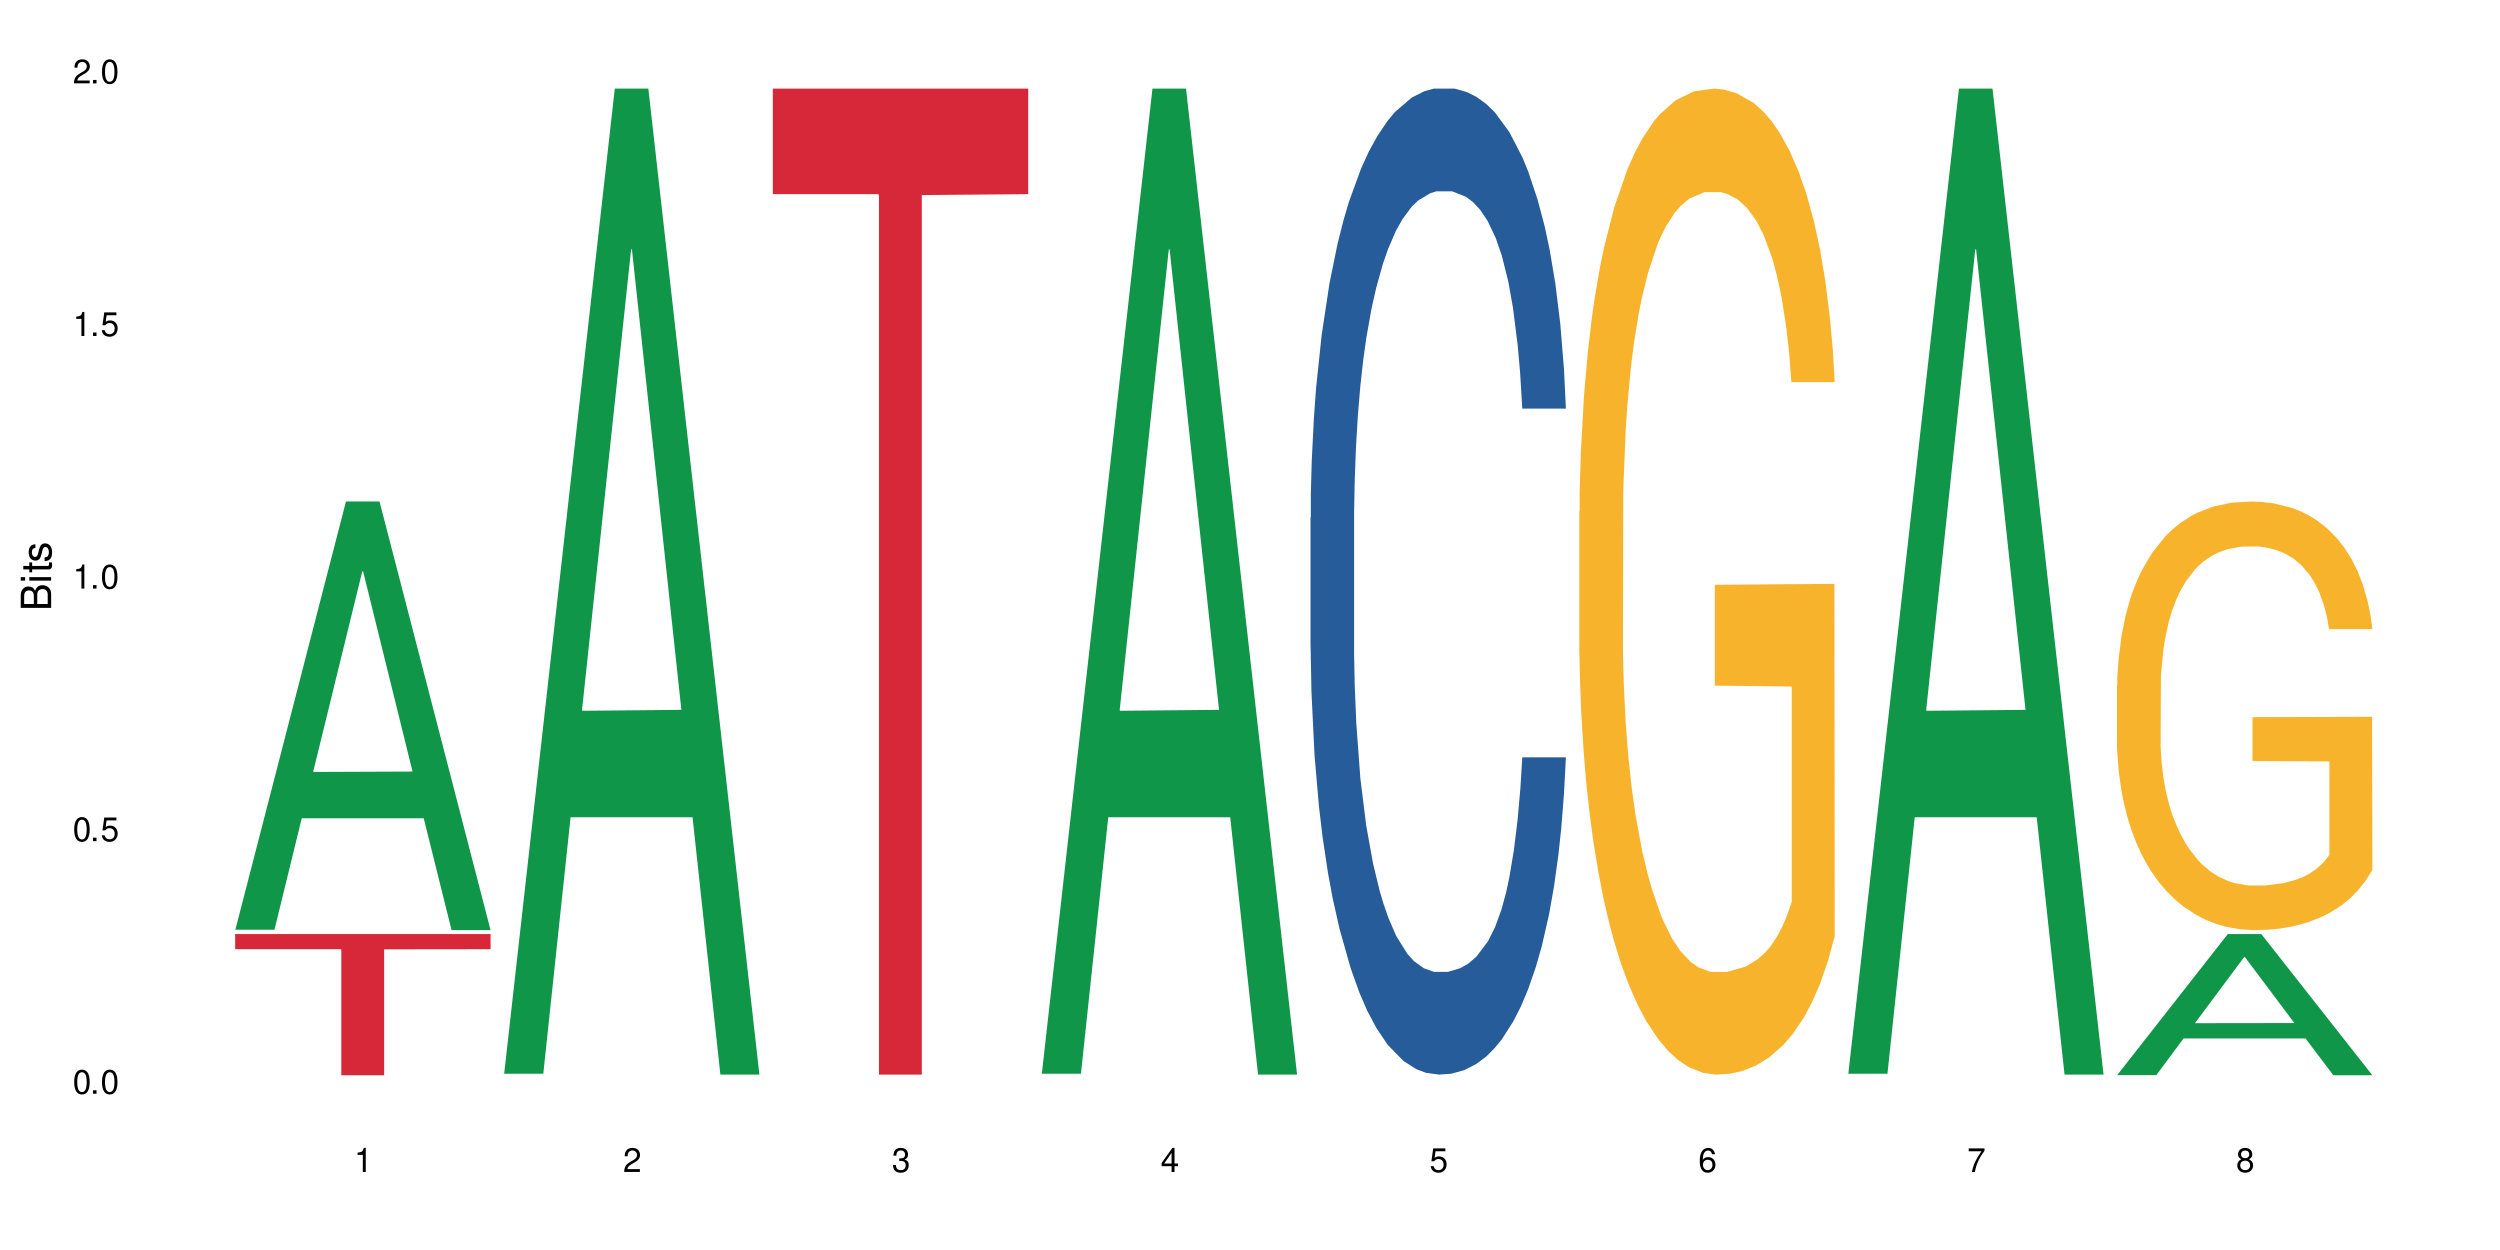
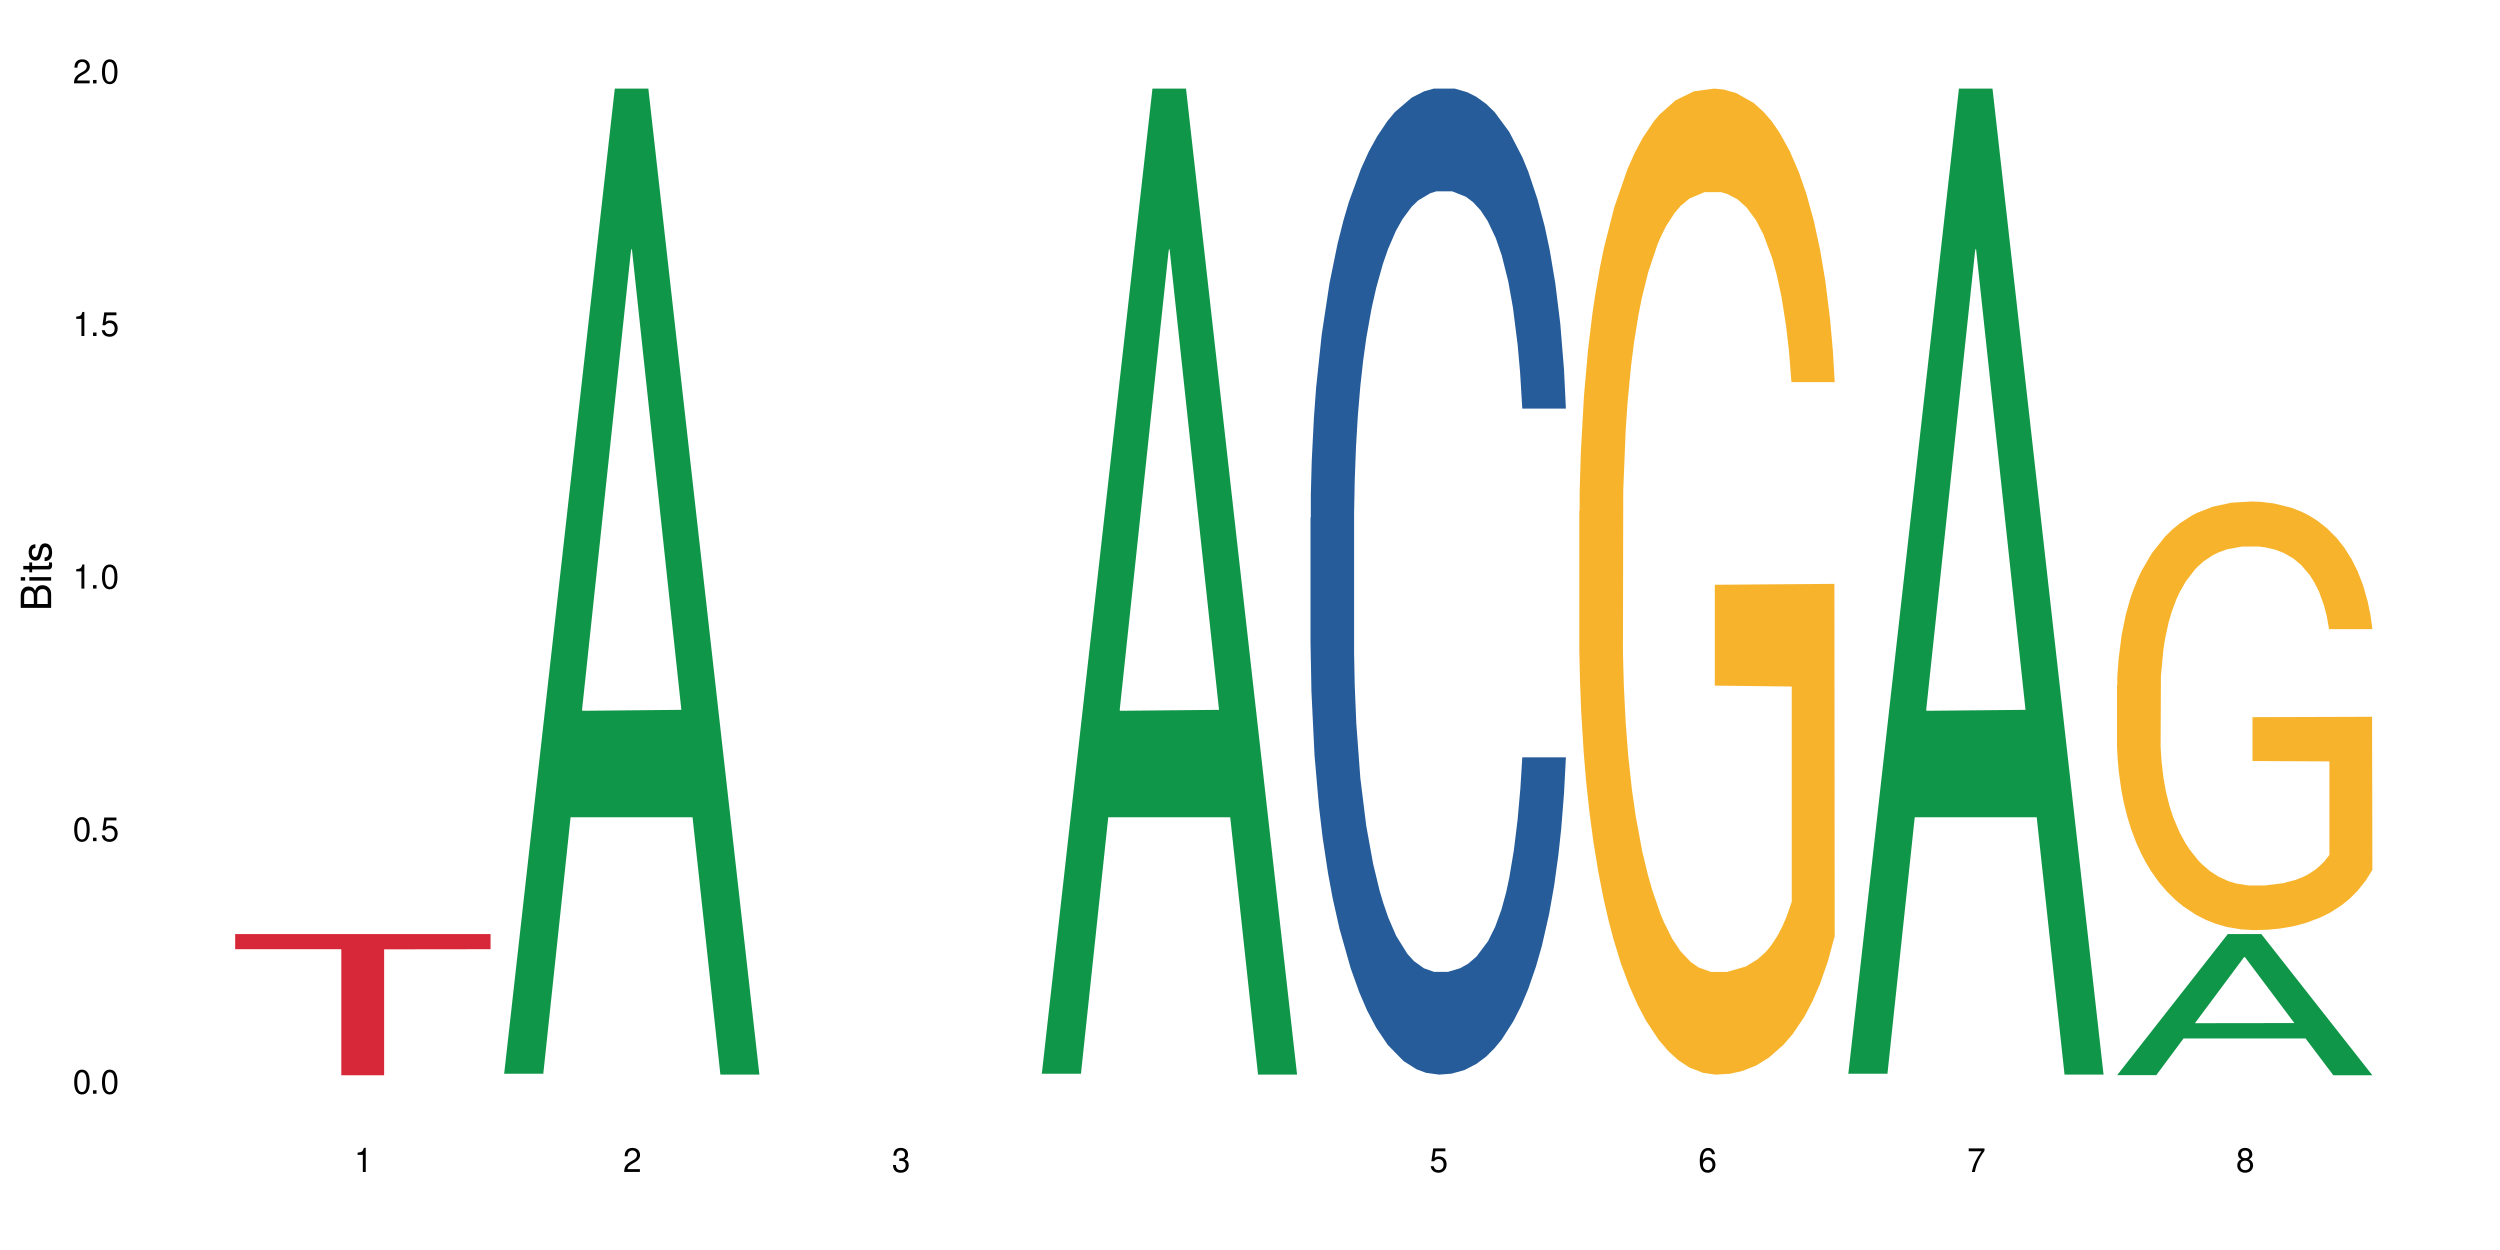
<svg xmlns="http://www.w3.org/2000/svg" xmlns:xlink="http://www.w3.org/1999/xlink" width="720" height="360" viewBox="0 0 720 360">
  <defs>
    <g>
      <g id="glyph-0-0">
</g>
      <g id="glyph-0-1">
        <path d="M 2.641 -6.938 C 2 -6.938 1.422 -6.656 1.078 -6.172 C 0.641 -5.562 0.406 -4.641 0.406 -3.359 C 0.406 -1.016 1.188 0.219 2.641 0.219 C 4.078 0.219 4.859 -1.016 4.859 -3.297 C 4.859 -4.641 4.656 -5.547 4.203 -6.172 C 3.844 -6.656 3.281 -6.938 2.641 -6.938 Z M 2.641 -6.188 C 3.547 -6.188 4 -5.25 4 -3.375 C 4 -1.406 3.562 -0.484 2.625 -0.484 C 1.734 -0.484 1.281 -1.438 1.281 -3.344 C 1.281 -5.25 1.734 -6.188 2.641 -6.188 Z M 2.641 -6.188 " />
      </g>
      <g id="glyph-0-2">
        <path d="M 1.828 -1 L 0.828 -1 L 0.828 0 L 1.828 0 Z M 1.828 -1 " />
      </g>
      <g id="glyph-0-3">
        <path d="M 4.562 -6.797 L 1.062 -6.797 L 0.547 -3.094 L 1.328 -3.094 C 1.719 -3.562 2.047 -3.734 2.578 -3.734 C 3.484 -3.734 4.062 -3.109 4.062 -2.094 C 4.062 -1.125 3.484 -0.531 2.578 -0.531 C 1.828 -0.531 1.375 -0.906 1.188 -1.672 L 0.328 -1.672 C 0.453 -1.109 0.547 -0.844 0.75 -0.594 C 1.125 -0.078 1.828 0.219 2.594 0.219 C 3.969 0.219 4.922 -0.781 4.922 -2.219 C 4.922 -3.562 4.031 -4.484 2.719 -4.484 C 2.25 -4.484 1.859 -4.359 1.469 -4.062 L 1.734 -5.969 L 4.562 -5.969 Z M 4.562 -6.797 " />
      </g>
      <g id="glyph-0-4">
        <path d="M 2.484 -4.938 L 2.484 0 L 3.328 0 L 3.328 -6.938 L 2.766 -6.938 C 2.469 -5.875 2.281 -5.734 0.984 -5.562 L 0.984 -4.938 Z M 2.484 -4.938 " />
      </g>
      <g id="glyph-0-5">
        <path d="M 4.859 -0.828 L 1.281 -0.828 C 1.359 -1.406 1.672 -1.781 2.5 -2.281 L 3.469 -2.828 C 4.406 -3.344 4.906 -4.062 4.906 -4.906 C 4.906 -5.484 4.672 -6.031 4.266 -6.406 C 3.859 -6.766 3.375 -6.938 2.719 -6.938 C 1.859 -6.938 1.219 -6.625 0.844 -6.031 C 0.609 -5.672 0.5 -5.234 0.484 -4.531 L 1.328 -4.531 C 1.359 -5.016 1.406 -5.281 1.531 -5.516 C 1.75 -5.938 2.188 -6.203 2.703 -6.203 C 3.469 -6.203 4.031 -5.641 4.031 -4.891 C 4.031 -4.344 3.719 -3.859 3.125 -3.516 L 2.234 -3 C 0.812 -2.172 0.406 -1.531 0.328 -0.016 L 4.859 -0.016 Z M 4.859 -0.828 " />
      </g>
      <g id="glyph-0-6">
        <path d="M 2.125 -3.188 L 2.578 -3.188 C 3.5 -3.188 3.984 -2.766 3.984 -1.922 C 3.984 -1.062 3.469 -0.531 2.594 -0.531 C 1.656 -0.531 1.203 -1 1.156 -2.016 L 0.312 -2.016 C 0.344 -1.453 0.438 -1.094 0.609 -0.781 C 0.953 -0.109 1.625 0.219 2.547 0.219 C 3.953 0.219 4.859 -0.625 4.859 -1.938 C 4.859 -2.828 4.516 -3.297 3.703 -3.594 C 4.344 -3.844 4.656 -4.328 4.656 -5.031 C 4.656 -6.219 3.875 -6.938 2.578 -6.938 C 1.203 -6.938 0.484 -6.172 0.453 -4.703 L 1.297 -4.703 C 1.312 -5.125 1.344 -5.359 1.453 -5.578 C 1.641 -5.969 2.062 -6.203 2.594 -6.203 C 3.344 -6.203 3.797 -5.75 3.797 -5 C 3.797 -4.516 3.609 -4.219 3.25 -4.047 C 3.016 -3.953 2.703 -3.922 2.125 -3.906 Z M 2.125 -3.188 " />
      </g>
      <g id="glyph-0-7">
-         <path d="M 3.141 -1.672 L 3.141 0 L 3.984 0 L 3.984 -1.672 L 4.984 -1.672 L 4.984 -2.438 L 3.984 -2.438 L 3.984 -6.938 L 3.359 -6.938 L 0.266 -2.578 L 0.266 -1.672 Z M 3.141 -2.438 L 1 -2.438 L 3.141 -5.5 Z M 3.141 -2.438 " />
-       </g>
+         </g>
      <g id="glyph-0-8">
        <path d="M 4.781 -5.125 C 4.609 -6.266 3.891 -6.938 2.844 -6.938 C 2.094 -6.938 1.422 -6.578 1.031 -5.953 C 0.594 -5.266 0.406 -4.422 0.406 -3.172 C 0.406 -2 0.578 -1.25 0.984 -0.641 C 1.359 -0.078 1.953 0.219 2.703 0.219 C 3.984 0.219 4.922 -0.75 4.922 -2.094 C 4.922 -3.375 4.062 -4.281 2.844 -4.281 C 2.172 -4.281 1.641 -4.031 1.281 -3.516 C 1.281 -5.234 1.828 -6.188 2.797 -6.188 C 3.391 -6.188 3.797 -5.797 3.938 -5.125 Z M 2.734 -3.531 C 3.547 -3.531 4.062 -2.953 4.062 -2.031 C 4.062 -1.156 3.484 -0.531 2.703 -0.531 C 1.922 -0.531 1.328 -1.188 1.328 -2.078 C 1.328 -2.938 1.906 -3.531 2.734 -3.531 Z M 2.734 -3.531 " />
      </g>
      <g id="glyph-0-9">
        <path d="M 4.984 -6.797 L 0.438 -6.797 L 0.438 -5.969 L 4.109 -5.969 C 2.5 -3.656 1.828 -2.234 1.328 0 L 2.219 0 C 2.594 -2.172 3.453 -4.047 4.984 -6.094 Z M 4.984 -6.797 " />
      </g>
      <g id="glyph-0-10">
        <path d="M 3.75 -3.656 C 4.469 -4.094 4.688 -4.438 4.688 -5.078 C 4.688 -6.172 3.844 -6.938 2.641 -6.938 C 1.438 -6.938 0.594 -6.172 0.594 -5.094 C 0.594 -4.438 0.812 -4.094 1.516 -3.656 C 0.734 -3.266 0.359 -2.703 0.359 -1.922 C 0.359 -0.656 1.281 0.219 2.641 0.219 C 3.984 0.219 4.922 -0.656 4.922 -1.922 C 4.922 -2.703 4.531 -3.266 3.75 -3.656 Z M 2.641 -6.188 C 3.359 -6.188 3.812 -5.75 3.812 -5.062 C 3.812 -4.406 3.344 -3.984 2.641 -3.984 C 1.922 -3.984 1.453 -4.406 1.453 -5.078 C 1.453 -5.75 1.922 -6.188 2.641 -6.188 Z M 2.641 -3.266 C 3.484 -3.266 4.062 -2.719 4.062 -1.906 C 4.062 -1.078 3.484 -0.531 2.625 -0.531 C 1.797 -0.531 1.219 -1.094 1.219 -1.906 C 1.219 -2.719 1.781 -3.266 2.641 -3.266 Z M 2.641 -3.266 " />
      </g>
      <g id="glyph-1-0">
</g>
      <g id="glyph-1-1">
        <path d="M 0 -0.953 L 0 -4.891 C 0 -5.719 -0.234 -6.344 -0.734 -6.797 C -1.188 -7.234 -1.812 -7.469 -2.5 -7.469 C -3.547 -7.469 -4.188 -7 -4.625 -5.875 C -4.984 -6.688 -5.625 -7.094 -6.531 -7.094 C -7.172 -7.094 -7.734 -6.859 -8.141 -6.391 C -8.562 -5.922 -8.75 -5.344 -8.75 -4.5 L -8.75 -0.953 Z M -4.984 -2.062 L -7.766 -2.062 L -7.766 -4.219 C -7.766 -4.844 -7.688 -5.203 -7.453 -5.5 C -7.219 -5.812 -6.859 -5.969 -6.375 -5.969 C -5.891 -5.969 -5.531 -5.812 -5.297 -5.5 C -5.062 -5.203 -4.984 -4.844 -4.984 -4.219 Z M -0.984 -2.062 L -4 -2.062 L -4 -4.781 C -4 -5.766 -3.438 -6.359 -2.484 -6.359 C -1.547 -6.359 -0.984 -5.766 -0.984 -4.781 Z M -0.984 -2.062 " />
      </g>
      <g id="glyph-1-2">
        <path d="M -6.281 -1.797 L -6.281 -0.797 L 0 -0.797 L 0 -1.797 Z M -8.75 -1.797 L -8.75 -0.797 L -7.484 -0.797 L -7.484 -1.797 Z M -8.75 -1.797 " />
      </g>
      <g id="glyph-1-3">
        <path d="M -6.281 -3.047 L -6.281 -2.016 L -8.016 -2.016 L -8.016 -1.016 L -6.281 -1.016 L -6.281 -0.172 L -5.469 -0.172 L -5.469 -1.016 L -0.719 -1.016 C -0.078 -1.016 0.281 -1.453 0.281 -2.234 C 0.281 -2.5 0.25 -2.719 0.188 -3.047 L -0.641 -3.047 C -0.609 -2.906 -0.594 -2.766 -0.594 -2.562 C -0.594 -2.141 -0.719 -2.016 -1.156 -2.016 L -5.469 -2.016 L -5.469 -3.047 Z M -6.281 -3.047 " />
      </g>
      <g id="glyph-1-4">
        <path d="M -4.531 -5.25 C -5.766 -5.25 -6.469 -4.422 -6.469 -2.969 C -6.469 -1.516 -5.719 -0.562 -4.547 -0.562 C -3.562 -0.562 -3.094 -1.062 -2.734 -2.562 L -2.516 -3.484 C -2.344 -4.188 -2.094 -4.469 -1.641 -4.469 C -1.047 -4.469 -0.641 -3.875 -0.641 -3 C -0.641 -2.453 -0.797 -2 -1.062 -1.75 C -1.25 -1.594 -1.422 -1.531 -1.875 -1.469 L -1.875 -0.406 C -0.422 -0.453 0.281 -1.266 0.281 -2.922 C 0.281 -4.5 -0.5 -5.516 -1.719 -5.516 C -2.656 -5.516 -3.172 -4.984 -3.469 -3.734 L -3.703 -2.766 C -3.891 -1.953 -4.156 -1.609 -4.594 -1.609 C -5.188 -1.609 -5.547 -2.125 -5.547 -2.938 C -5.547 -3.75 -5.203 -4.172 -4.531 -4.203 Z M -4.531 -5.25 " />
      </g>
    </g>
  </defs>
  <rect x="-72" y="-36" width="864" height="432" fill="rgb(100%, 100%, 100%)" fill-opacity="1" />
-   <path fill-rule="nonzero" fill="rgb(6.275%, 58.824%, 28.235%)" fill-opacity="1" d="M 67.73 267.758 L 67.809 267.645 L 99.637 144.43 L 109.301 144.43 L 141.281 267.875 L 130.047 267.875 L 122.031 235.652 L 86.906 235.652 L 79.047 267.758 L 67.73 267.758 L 90.285 222.324 L 118.809 222.207 L 104.586 164.598 L 104.43 164.484 L 104.27 164.832 L 90.207 222.207 L 90.285 222.324 Z M 67.73 267.758 " />
  <path fill-rule="nonzero" fill="rgb(83.922%, 15.686%, 22.353%)" fill-opacity="1" d="M 67.73 269.02 L 141.281 269.02 L 141.281 273.371 L 110.629 273.41 L 110.629 309.684 L 98.297 309.684 L 98.297 273.449 L 98.117 273.371 L 67.73 273.371 Z M 67.73 269.02 " />
  <path fill-rule="nonzero" fill="rgb(6.275%, 58.824%, 28.235%)" fill-opacity="1" d="M 145.156 309.227 L 145.234 308.957 L 177.059 25.516 L 186.723 25.516 L 218.707 309.492 L 207.469 309.492 L 199.453 235.367 L 164.328 235.367 L 156.469 309.227 L 145.156 309.227 L 167.707 204.703 L 196.23 204.434 L 182.008 71.914 L 181.852 71.648 L 181.695 72.445 L 167.629 204.434 L 167.707 204.703 Z M 145.156 309.227 " />
-   <path fill-rule="nonzero" fill="rgb(83.922%, 15.686%, 22.353%)" fill-opacity="1" d="M 222.578 25.516 L 296.129 25.516 L 296.129 55.914 L 265.477 56.18 L 265.477 309.492 L 253.141 309.492 L 253.141 56.449 L 252.965 55.914 L 222.578 55.914 Z M 222.578 25.516 " />
  <path fill-rule="nonzero" fill="rgb(6.275%, 58.824%, 28.235%)" fill-opacity="1" d="M 300 309.227 L 300.078 308.957 L 331.906 25.516 L 341.57 25.516 L 373.555 309.492 L 362.316 309.492 L 354.301 235.367 L 319.176 235.367 L 311.316 309.227 L 300 309.227 L 322.555 204.703 L 351.078 204.434 L 336.855 71.914 L 336.699 71.648 L 336.543 72.445 L 322.477 204.434 L 322.555 204.703 Z M 300 309.227 " />
  <path fill-rule="nonzero" fill="rgb(14.51%, 36.078%, 60%)" fill-opacity="1" d="M 377.426 149.074 L 377.516 148.816 L 377.516 142.586 L 377.781 132.723 L 378.41 120.262 L 379.039 111.695 L 380.652 96.383 L 382.895 81.586 L 385.227 70.164 L 386.934 63.414 L 388.457 58.223 L 391.957 48.621 L 394.199 43.688 L 396.621 39.273 L 399.578 34.863 L 401.734 32.266 L 406.574 28.113 L 410.164 26.297 L 412.945 25.516 L 418.953 25.516 L 422.543 26.555 L 425.145 27.855 L 428.016 29.93 L 430.438 32.266 L 434.652 37.977 L 438.418 45.246 L 440.125 49.398 L 442.812 57.445 L 444.879 65.23 L 446.312 71.98 L 447.926 81.586 L 449.363 93.266 L 450.438 106.504 L 450.977 117.668 L 438.418 117.668 L 437.789 107.285 L 437.074 99.238 L 435.727 88.594 L 434.383 81.066 L 432.5 73.539 L 430.793 68.605 L 428.461 63.676 L 426.398 60.559 L 424.246 58.223 L 422.184 56.668 L 418.238 55.109 L 413.664 55.109 L 411.957 55.629 L 408.461 57.703 L 406.574 59.523 L 403.887 63.156 L 402 66.531 L 399.758 71.723 L 398.234 76.133 L 396.352 82.883 L 395.004 88.855 L 393.48 97.418 L 392.582 103.91 L 391.777 111.176 L 391.059 119.742 L 390.52 128.828 L 390.16 138.434 L 389.98 147.777 L 389.98 188.012 L 390.16 197.355 L 390.609 208.258 L 391.777 224.094 L 393.48 237.848 L 395.453 248.75 L 397.336 256.539 L 398.414 260.172 L 399.848 264.324 L 402.09 269.516 L 405.32 274.707 L 407.203 276.785 L 410.074 278.863 L 413.035 279.902 L 416.98 279.902 L 420.48 278.863 L 422.812 277.562 L 425.234 275.488 L 428.551 271.074 L 430.613 266.922 L 432.41 261.988 L 433.754 257.059 L 434.652 252.906 L 435.996 244.859 L 437.074 236.031 L 437.879 226.945 L 438.418 218.121 L 450.977 218.121 L 450.438 228.504 L 449.633 238.629 L 448.824 246.156 L 447.566 255.242 L 446.133 263.289 L 444.07 272.371 L 442.367 278.344 L 440.125 284.832 L 438.059 289.766 L 435.816 294.176 L 432.5 299.367 L 430.348 301.965 L 428.016 304.301 L 425.234 306.379 L 421.734 308.195 L 417.969 309.23 L 414.469 309.492 L 410.703 308.973 L 407.922 307.934 L 404.242 305.598 L 399.668 300.926 L 396.352 295.992 L 393.75 291.062 L 391.508 285.871 L 388.996 278.863 L 385.766 267.441 L 383.793 258.617 L 382.449 251.348 L 380.922 241.223 L 379.848 232.141 L 378.59 217.602 L 377.695 199.172 L 377.426 184.895 Z M 377.426 149.074 " />
  <path fill-rule="nonzero" fill="rgb(96.863%, 70.196%, 16.863%)" fill-opacity="1" d="M 454.848 147.148 L 454.938 146.887 L 454.938 141.699 L 455.297 130.031 L 456.191 113.953 L 457.359 100.727 L 458.613 90.352 L 459.422 84.906 L 460.77 77.125 L 461.934 71.422 L 464.895 59.75 L 468.66 48.859 L 470.723 44.191 L 473.055 39.781 L 476.375 34.855 L 477.898 33.039 L 482.562 28.891 L 487.855 26.297 L 493.688 25.516 L 496.379 25.777 L 500.055 26.812 L 505.078 29.668 L 507.949 32.262 L 510.191 34.855 L 512.523 38.227 L 515.395 43.41 L 518.086 49.637 L 520.238 55.859 L 522.391 63.641 L 524.184 71.938 L 525.711 81.016 L 527.055 91.906 L 527.863 100.984 L 528.398 110.062 L 515.934 110.062 L 515.215 100.984 L 514.406 93.984 L 513.062 85.426 L 511.715 79.199 L 510.371 74.273 L 507.859 67.531 L 505.707 63.379 L 503.016 59.75 L 500.414 57.414 L 497.453 55.859 L 495.66 55.34 L 490.906 55.34 L 486.602 57.156 L 484.09 59.23 L 482.297 61.305 L 479.785 65.195 L 478.258 68.309 L 477.363 70.383 L 474.672 78.422 L 472.879 85.684 L 471.891 90.609 L 470.633 98.391 L 469.738 105.395 L 468.75 115.766 L 468.211 123.547 L 467.496 141.184 L 467.406 187.863 L 467.676 197.719 L 468.211 208.352 L 468.93 217.688 L 470.008 227.543 L 471.082 235.062 L 472.965 245.176 L 474.582 251.918 L 475.836 256.328 L 478.258 263.328 L 479.246 265.664 L 481.578 270.332 L 484 273.961 L 486.961 277.074 L 489.203 278.629 L 492.789 279.926 L 497.363 279.926 L 502.746 278.371 L 506.156 276.297 L 508.488 274.223 L 510.012 272.406 L 511.895 269.555 L 513.242 266.961 L 514.496 264.109 L 516.023 259.699 L 516.023 197.719 L 493.867 197.457 L 493.867 168.414 L 528.309 168.152 L 528.398 269.555 L 526.516 276.555 L 524.184 283.297 L 521.941 288.484 L 519.609 292.895 L 516.289 297.82 L 513.602 300.934 L 509.473 304.566 L 505.707 306.898 L 501.758 308.453 L 498.262 309.234 L 494.137 309.492 L 490.457 308.973 L 486.512 307.418 L 483.371 305.344 L 480.5 302.75 L 477.633 299.379 L 474.043 293.934 L 471.711 289.523 L 469.289 284.078 L 466.867 277.594 L 464.715 270.59 L 463.281 265.145 L 461.844 258.922 L 460.32 251.141 L 458.883 242.324 L 457.809 234.285 L 456.82 225.207 L 456.102 216.648 L 455.387 204.98 L 455.027 195.645 L 454.848 187.602 Z M 454.848 147.148 " />
  <path fill-rule="nonzero" fill="rgb(6.275%, 58.824%, 28.235%)" fill-opacity="1" d="M 532.27 309.227 L 532.352 308.957 L 564.176 25.516 L 573.84 25.516 L 605.824 309.492 L 594.586 309.492 L 586.57 235.367 L 551.445 235.367 L 543.586 309.227 L 532.27 309.227 L 554.824 204.703 L 583.348 204.434 L 569.125 71.914 L 568.969 71.648 L 568.812 72.445 L 554.746 204.434 L 554.824 204.703 Z M 532.27 309.227 " />
  <path fill-rule="nonzero" fill="rgb(6.275%, 58.824%, 28.235%)" fill-opacity="1" d="M 609.695 309.645 L 609.773 309.605 L 641.598 269.02 L 651.266 269.02 L 683.246 309.684 L 672.008 309.684 L 663.996 299.07 L 628.867 299.07 L 621.012 309.645 L 609.695 309.645 L 632.246 294.68 L 660.773 294.641 L 646.551 275.664 L 646.391 275.625 L 646.234 275.738 L 632.168 294.641 L 632.246 294.68 Z M 609.695 309.645 " />
  <path fill-rule="nonzero" fill="rgb(96.863%, 70.196%, 16.863%)" fill-opacity="1" d="M 609.695 197.305 L 609.785 197.191 L 609.785 194.938 L 610.145 189.863 L 611.039 182.875 L 612.207 177.125 L 613.461 172.613 L 614.27 170.246 L 615.613 166.863 L 616.781 164.383 L 619.742 159.312 L 623.508 154.578 L 625.57 152.547 L 627.902 150.633 L 631.223 148.488 L 632.746 147.699 L 637.41 145.895 L 642.703 144.77 L 648.535 144.43 L 651.223 144.543 L 654.902 144.996 L 659.926 146.234 L 662.797 147.363 L 665.039 148.488 L 667.371 149.953 L 670.242 152.211 L 672.93 154.914 L 675.086 157.621 L 677.238 161.004 L 679.031 164.609 L 680.555 168.555 L 681.902 173.289 L 682.707 177.238 L 683.246 181.184 L 670.777 181.184 L 670.062 177.238 L 669.254 174.191 L 667.91 170.473 L 666.562 167.766 L 665.219 165.625 L 662.707 162.695 L 660.555 160.891 L 657.863 159.312 L 655.262 158.297 L 652.301 157.621 L 650.508 157.395 L 645.754 157.395 L 641.449 158.184 L 638.938 159.086 L 637.141 159.988 L 634.629 161.68 L 633.105 163.031 L 632.207 163.934 L 629.52 167.43 L 627.723 170.586 L 626.738 172.727 L 625.48 176.109 L 624.586 179.152 L 623.598 183.664 L 623.059 187.043 L 622.344 194.711 L 622.254 215.004 L 622.52 219.285 L 623.059 223.91 L 623.777 227.969 L 624.852 232.25 L 625.93 235.52 L 627.812 239.918 L 629.43 242.848 L 630.684 244.766 L 633.105 247.809 L 634.094 248.824 L 636.426 250.852 L 638.848 252.43 L 641.805 253.785 L 644.047 254.461 L 647.637 255.023 L 652.211 255.023 L 657.594 254.348 L 661 253.445 L 663.332 252.543 L 664.859 251.754 L 666.742 250.516 L 668.086 249.387 L 669.344 248.148 L 670.867 246.23 L 670.867 219.285 L 648.715 219.176 L 648.715 206.547 L 683.156 206.434 L 683.246 250.516 L 681.363 253.559 L 679.031 256.488 L 676.789 258.742 L 674.457 260.66 L 671.137 262.801 L 668.445 264.156 L 664.32 265.734 L 660.555 266.746 L 656.605 267.426 L 653.109 267.762 L 648.98 267.875 L 645.305 267.648 L 641.359 266.973 L 638.219 266.07 L 635.348 264.945 L 632.477 263.48 L 628.891 261.109 L 626.559 259.195 L 624.137 256.828 L 621.715 254.008 L 619.562 250.965 L 618.125 248.598 L 616.691 245.891 L 615.164 242.512 L 613.73 238.676 L 612.656 235.184 L 611.668 231.238 L 610.949 227.516 L 610.234 222.441 L 609.875 218.383 L 609.695 214.891 Z M 609.695 197.305 " />
  <g fill="rgb(0%, 0%, 0%)" fill-opacity="1">
    <use xlink:href="#glyph-0-1" x="20.965" y="314.993" />
    <use xlink:href="#glyph-0-2" x="25.965" y="314.993" />
    <use xlink:href="#glyph-0-1" x="28.965" y="314.993" />
  </g>
  <g fill="rgb(0%, 0%, 0%)" fill-opacity="1">
    <use xlink:href="#glyph-0-1" x="20.965" y="242.251" />
    <use xlink:href="#glyph-0-2" x="25.965" y="242.251" />
    <use xlink:href="#glyph-0-3" x="28.965" y="242.251" />
  </g>
  <g fill="rgb(0%, 0%, 0%)" fill-opacity="1">
    <use xlink:href="#glyph-0-4" x="20.965" y="169.509" />
    <use xlink:href="#glyph-0-2" x="25.965" y="169.509" />
    <use xlink:href="#glyph-0-1" x="28.965" y="169.509" />
  </g>
  <g fill="rgb(0%, 0%, 0%)" fill-opacity="1">
    <use xlink:href="#glyph-0-4" x="20.965" y="96.767" />
    <use xlink:href="#glyph-0-2" x="25.965" y="96.767" />
    <use xlink:href="#glyph-0-3" x="28.965" y="96.767" />
  </g>
  <g fill="rgb(0%, 0%, 0%)" fill-opacity="1">
    <use xlink:href="#glyph-0-5" x="20.965" y="24.024" />
    <use xlink:href="#glyph-0-2" x="25.965" y="24.024" />
    <use xlink:href="#glyph-0-1" x="28.965" y="24.024" />
  </g>
  <g fill="rgb(0%, 0%, 0%)" fill-opacity="1">
    <use xlink:href="#glyph-0-4" x="102.008" y="337.532" />
  </g>
  <g fill="rgb(0%, 0%, 0%)" fill-opacity="1">
    <use xlink:href="#glyph-0-5" x="179.43" y="337.532" />
  </g>
  <g fill="rgb(0%, 0%, 0%)" fill-opacity="1">
    <use xlink:href="#glyph-0-6" x="256.855" y="337.532" />
  </g>
  <g fill="rgb(0%, 0%, 0%)" fill-opacity="1">
    <use xlink:href="#glyph-0-7" x="334.277" y="337.532" />
  </g>
  <g fill="rgb(0%, 0%, 0%)" fill-opacity="1">
    <use xlink:href="#glyph-0-3" x="411.699" y="337.532" />
  </g>
  <g fill="rgb(0%, 0%, 0%)" fill-opacity="1">
    <use xlink:href="#glyph-0-8" x="489.125" y="337.532" />
  </g>
  <g fill="rgb(0%, 0%, 0%)" fill-opacity="1">
    <use xlink:href="#glyph-0-9" x="566.547" y="337.532" />
  </g>
  <g fill="rgb(0%, 0%, 0%)" fill-opacity="1">
    <use xlink:href="#glyph-0-10" x="643.969" y="337.532" />
  </g>
  <g fill="rgb(0%, 0%, 0%)" fill-opacity="1">
    <use xlink:href="#glyph-1-1" x="14.725" y="176.012" />
    <use xlink:href="#glyph-1-2" x="14.725" y="168.012" />
    <use xlink:href="#glyph-1-3" x="14.725" y="165.012" />
    <use xlink:href="#glyph-1-4" x="14.725" y="162.012" />
  </g>
</svg>